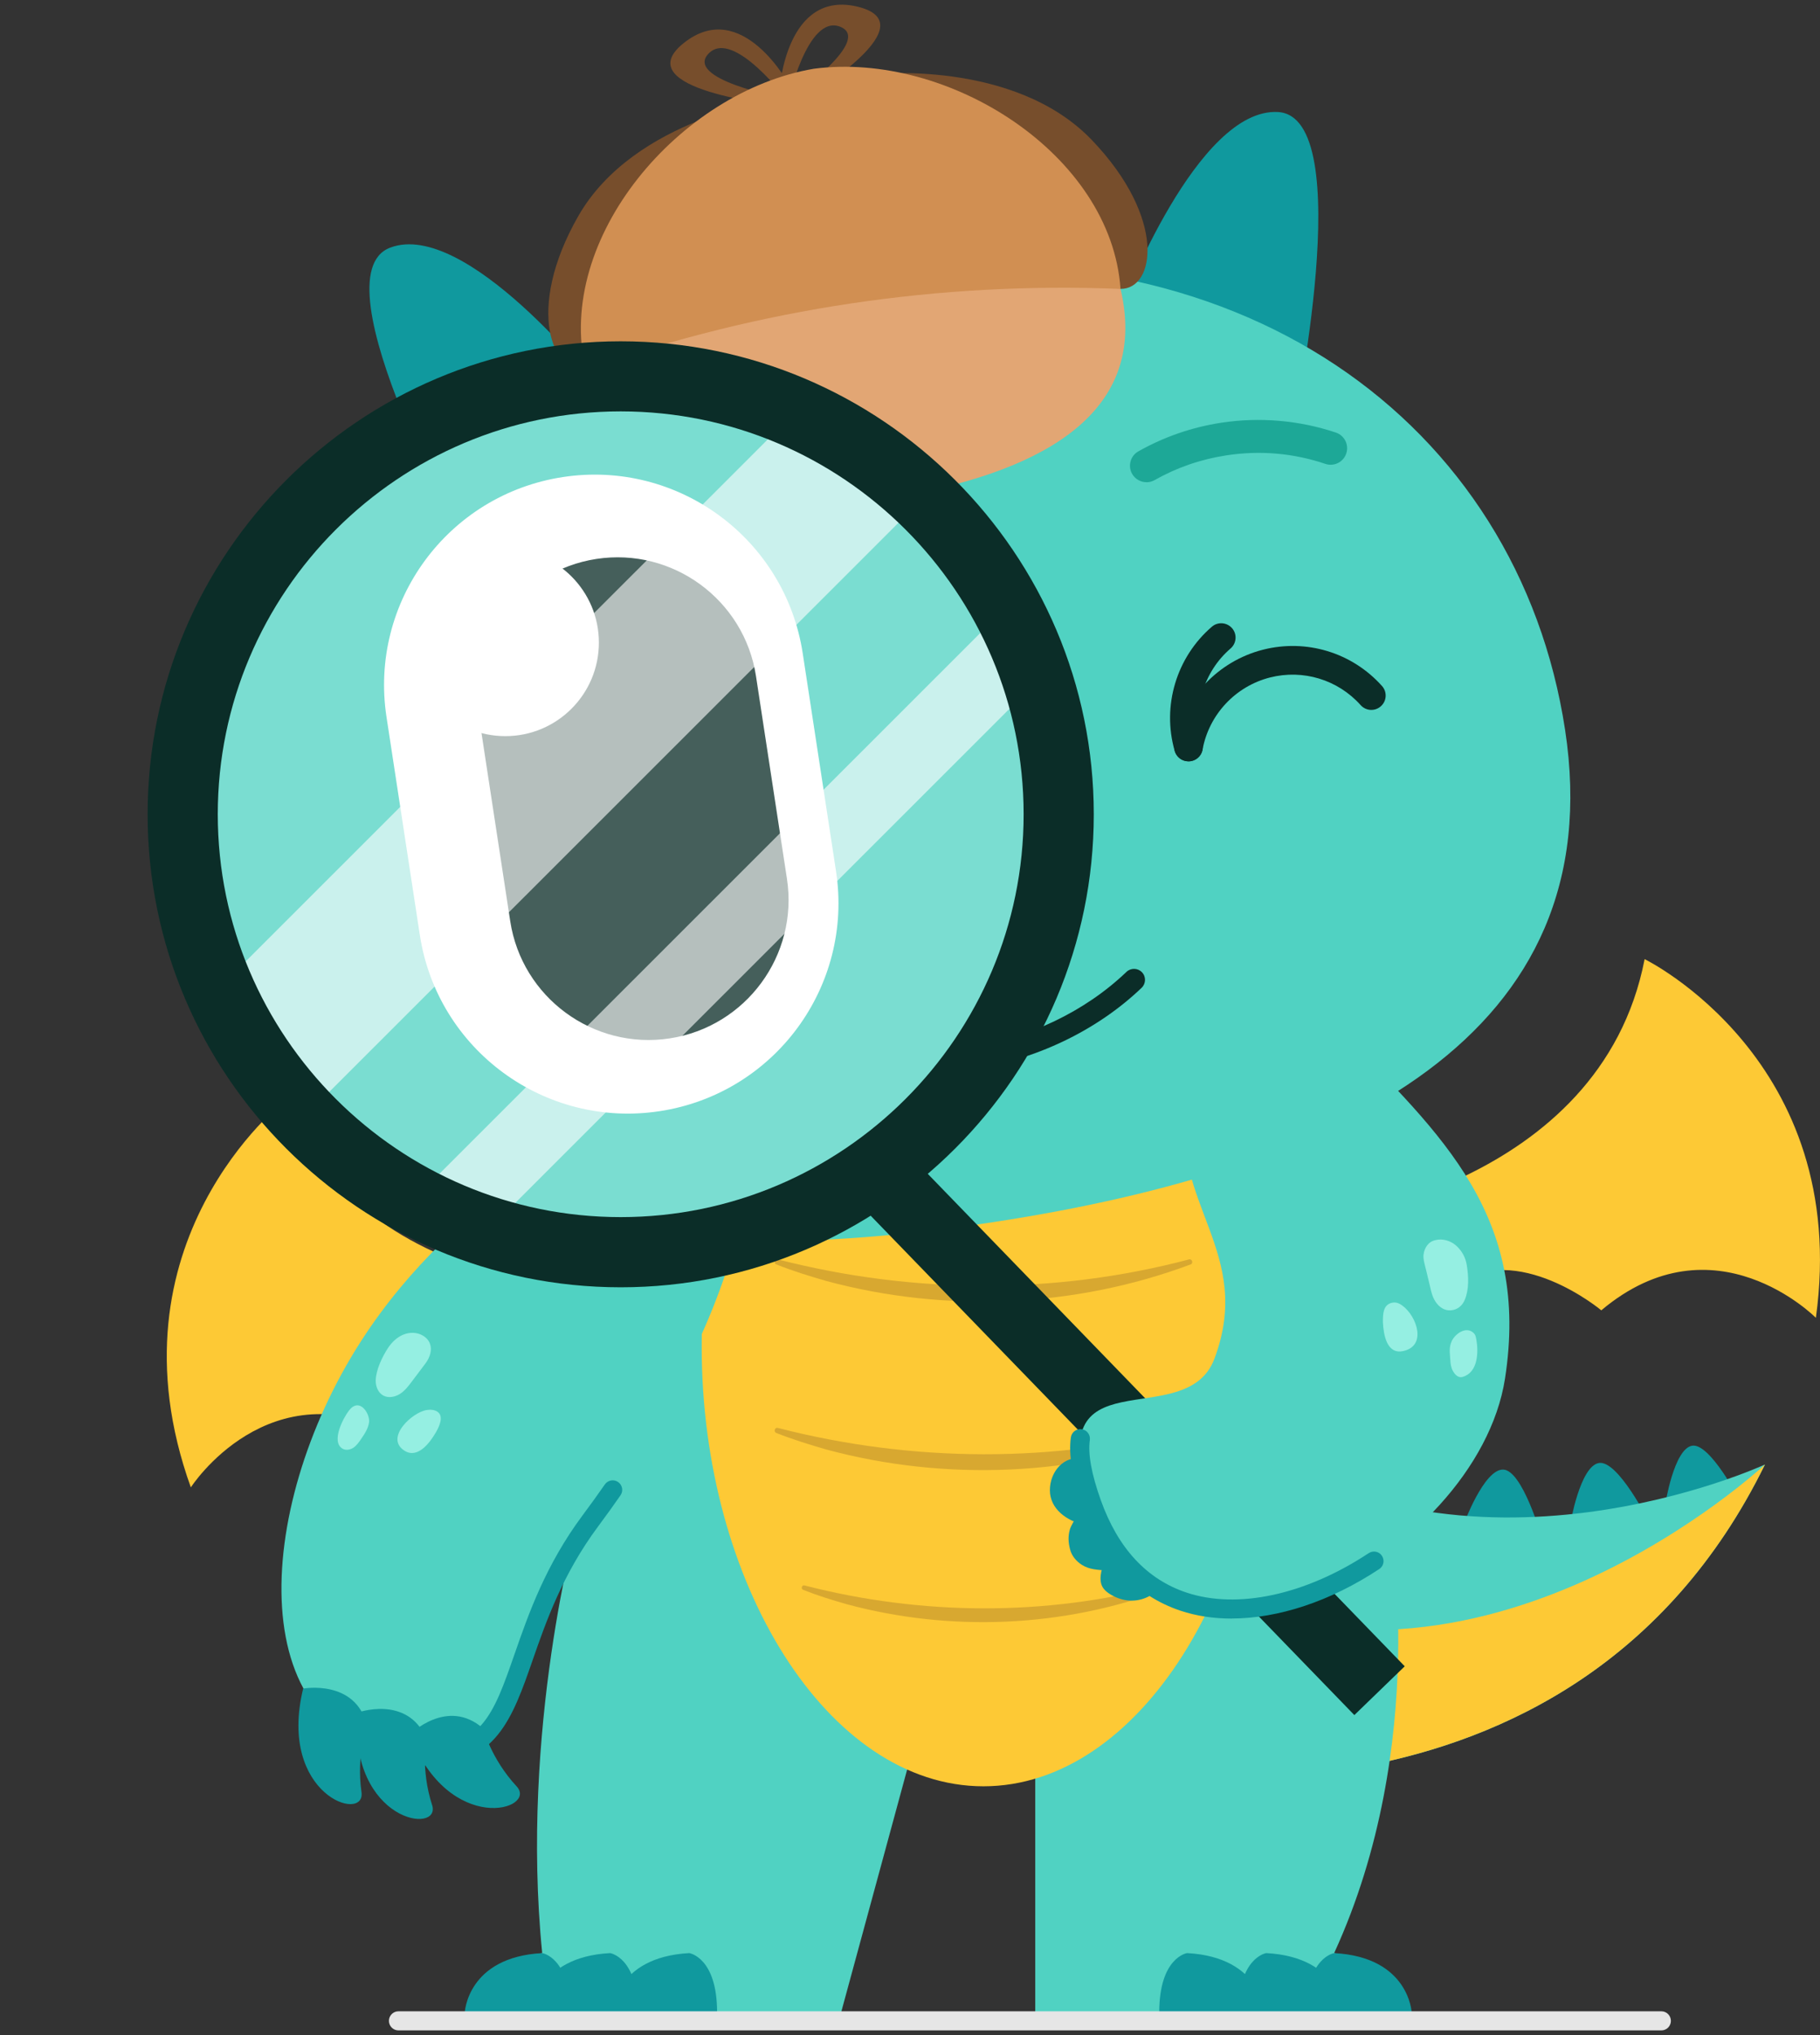
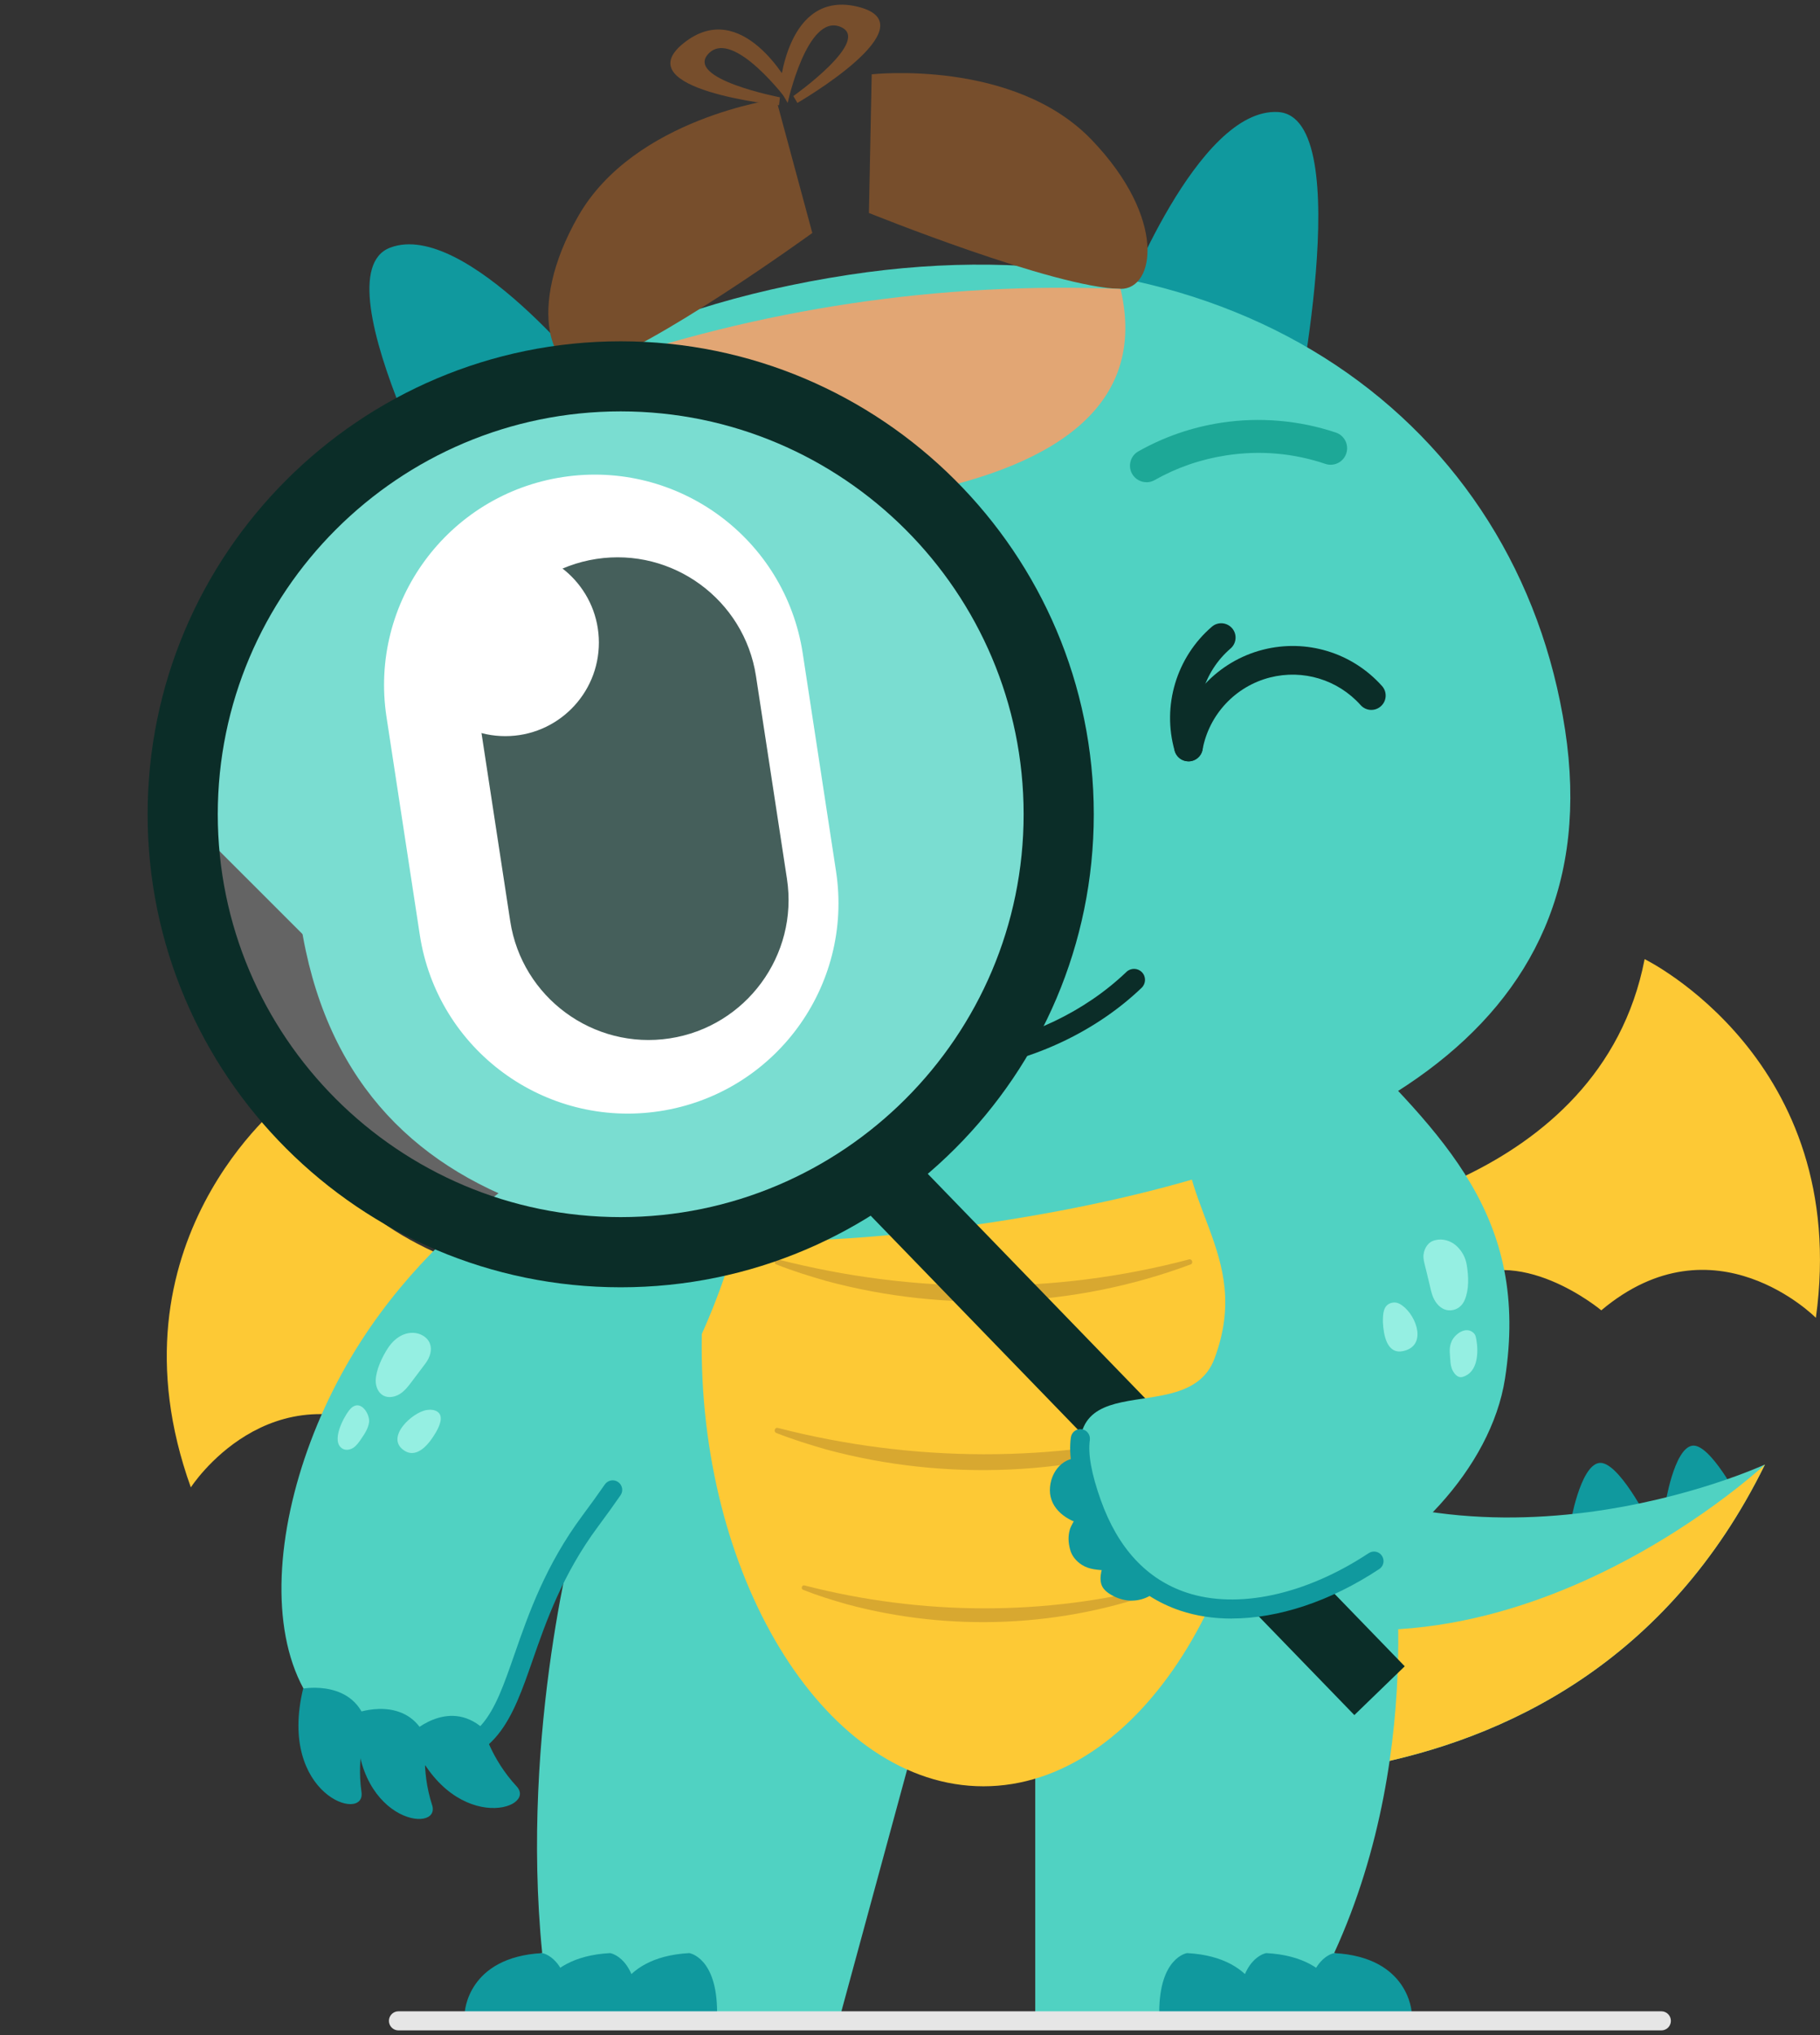
<svg xmlns="http://www.w3.org/2000/svg" width="136" height="152" viewBox="0 0 136 152" fill="none">
  <rect x="0" y="0" width="136" height="152" fill="#333333" stroke="none" />
  <g clip-path="url(#clip0_22484_3005)">
    <path d="M58.258 6.66C58.258 6.66 58.742 -0.863 64.164 0.519C69.587 1.905 59.584 7.687 59.584 7.687L59.282 7.175C59.282 7.175 65.249 2.961 62.777 1.994C60.306 1.031 58.858 7.687 58.858 7.687L58.258 6.66Z" fill="#774E2C" />
    <path d="M58.998 6.377C58.998 6.377 55.45 -0.279 51.083 3.223C46.717 6.72 58.215 7.86 58.215 7.86L58.28 7.268C58.28 7.268 51.103 5.89 52.958 3.992C54.813 2.094 58.877 7.562 58.877 7.562L59.002 6.377H58.998Z" fill="#774E2C" />
    <path d="M93.035 110C93.035 110 95.507 105.947 97.027 106.277C98.547 106.607 99.01 112.176 99.01 112.176L93.035 109.996V110Z" fill="#10999E" />
    <path d="M100.863 112.579C100.863 112.579 103.335 108.525 104.855 108.856C106.375 109.19 106.838 114.754 106.838 114.754L100.863 112.575V112.579Z" fill="#10999E" />
-     <path d="M109.375 113.848C109.375 113.848 110.887 109.73 112.322 109.762C113.758 109.79 115.177 114.75 115.177 114.75L109.375 113.848Z" fill="#10999E" />
    <path d="M117.34 113.832C117.34 113.832 118.062 109.508 119.481 109.271C120.896 109.033 123.21 113.646 123.21 113.646L117.34 113.832Z" fill="#10999E" />
    <path d="M124.441 112.337C124.441 112.337 125.091 108.219 126.437 107.981C127.784 107.744 130.021 112.111 130.021 112.111L124.441 112.341V112.337Z" fill="#10999E" />
    <path d="M83.094 132.132C83.094 132.132 117.303 139.091 131.886 109.384C131.886 109.384 109.538 119.727 92.173 106.97L83.094 132.132Z" fill="#50D2C2" />
    <path d="M83.094 132.132C83.094 132.132 117.303 139.091 131.886 109.384C131.886 109.384 110.417 129.485 88.641 118.429L83.094 132.132Z" fill="#FDC935" />
    <path d="M98.801 91.095C98.801 91.095 119.585 88.71 122.895 71.638C122.895 71.638 138.344 79.161 135.692 98.428C135.692 98.428 128.112 90.757 119.657 97.868C119.657 97.868 113.36 92.594 108.606 96.011C108.606 96.011 102.437 93.883 99.184 95.801L98.801 91.091V91.095Z" fill="#FDC935" />
    <path d="M48.841 96.305C48.841 96.305 28.013 98.259 21.247 82.239C21.247 82.239 7.685 92.787 14.26 111.092C14.26 111.092 20.094 102.022 29.835 107.236C29.835 107.236 34.907 100.773 40.265 103.138C40.265 103.138 45.861 99.786 49.442 100.991L48.841 96.305Z" fill="#FDC935" />
    <path d="M103.856 113.743C103.856 113.743 106.88 130.222 99.695 145.876C99.695 145.876 104.126 146.557 105.481 150.308H77.359V125.452L103.856 113.747V113.743Z" fill="#50D2C2" />
    <path d="M105.487 150.308C105.487 150.308 105.298 146.178 99.701 145.876C99.701 145.876 97.621 146.186 97.621 150.308H105.491H105.487Z" fill="#10999E" />
    <path d="M100.409 150.308C100.409 150.308 100.219 146.178 94.623 145.876C94.623 145.876 92.543 146.186 92.543 150.308H100.413H100.409Z" fill="#10999E" />
    <path d="M94.491 150.308C94.491 150.308 94.302 146.178 88.705 145.876C88.705 145.876 86.625 146.186 86.625 150.308H94.495H94.491Z" fill="#10999E" />
    <path d="M43.117 113.743C43.117 113.743 38.847 129.183 40.516 145.876C40.516 145.876 36.085 146.557 34.73 150.308H62.852L69.613 125.452L43.117 113.747V113.743Z" fill="#50D2C2" />
    <path d="M34.731 150.308C34.731 150.308 34.92 146.178 40.516 145.876C40.516 145.876 42.597 146.186 42.597 150.308H34.727H34.731Z" fill="#10999E" />
    <path d="M39.805 150.308C39.805 150.308 39.994 146.178 45.59 145.876C45.59 145.876 47.671 146.186 47.671 150.308H39.801H39.805Z" fill="#10999E" />
    <path d="M45.719 150.308C45.719 150.308 45.908 146.178 51.505 145.876C51.505 145.876 53.585 146.186 53.585 150.308H45.715H45.719Z" fill="#10999E" />
    <path d="M124.144 151.65H29.776C29.381 151.65 29.062 151.332 29.062 150.937C29.062 150.542 29.381 150.224 29.776 150.224H124.144C124.539 150.224 124.858 150.542 124.858 150.937C124.858 151.332 124.539 151.65 124.144 151.65Z" fill="#E6E6E6" />
    <path d="M91.329 85.164C91.329 85.164 106.09 101.708 103.695 122.039C101.3 142.37 96.716 129.255 87.737 129.255C78.758 129.255 78.71 130.96 78.71 130.96L73.473 130.811V85.664L91.325 85.164H91.329Z" fill="#50D2C2" />
    <path d="M55.628 85.164C55.628 85.164 40.868 101.708 43.263 122.039C45.658 142.37 50.004 128.244 58.979 128.244C67.953 128.244 68.248 130.956 68.248 130.956L73.485 130.807V85.66L55.632 85.16L55.628 85.164Z" fill="#50D2C2" />
    <path d="M94.541 100.584C94.541 118.276 85.115 133.418 73.487 133.418C61.86 133.418 52.434 118.276 52.434 100.584C52.434 82.892 61.86 73.556 73.487 73.556C85.115 73.556 94.541 82.892 94.541 100.584Z" fill="#FDC935" />
    <path d="M58.124 94.065C68.175 96.647 78.803 96.724 88.85 94.065C89.076 94 89.201 94.359 88.971 94.439C80.339 97.671 70.651 98.078 61.752 95.677C60.486 95.314 59.228 94.923 58.007 94.439C57.789 94.355 57.89 94 58.128 94.065H58.124Z" fill="#D8A830" />
    <path d="M58.124 106.652C68.175 109.235 78.803 109.311 88.85 106.652C89.076 106.587 89.201 106.946 88.971 107.027C80.339 110.258 70.651 110.665 61.752 108.264C60.486 107.901 59.228 107.51 58.007 107.027C57.789 106.942 57.89 106.587 58.128 106.652H58.124Z" fill="#D8A830" />
    <path d="M60.115 118.417C68.86 120.665 78.109 120.73 86.85 118.417C87.048 118.361 87.156 118.675 86.955 118.743C79.444 121.556 71.013 121.906 63.272 119.819C62.172 119.505 61.079 119.167 60.014 118.743C59.825 118.671 59.914 118.361 60.119 118.417H60.115Z" fill="#D8A830" />
    <path d="M45.885 83.75C45.885 83.75 34.277 88.815 26.963 100.193C18.863 112.793 18.037 130.255 30.943 131.121C39.934 131.726 37.123 122.982 44.119 113.586C53.73 100.677 55.182 91.543 55.182 91.543L45.885 83.75Z" fill="#50D2C2" />
    <path d="M31.784 131.867C31.498 131.867 31.203 131.855 30.897 131.835C30.502 131.806 30.208 131.468 30.232 131.073C30.26 130.678 30.603 130.384 30.994 130.408C35.949 130.735 36.84 128.168 38.465 123.502C39.489 120.561 40.763 116.898 43.549 113.159C44.113 112.402 44.67 111.632 45.198 110.871C45.424 110.548 45.867 110.468 46.19 110.693C46.512 110.919 46.593 111.362 46.367 111.685C45.831 112.458 45.266 113.24 44.694 114.009C42.041 117.575 40.803 121.121 39.811 123.97C38.287 128.353 37.062 131.863 31.784 131.863V131.867Z" fill="#10999E" />
    <path d="M27.012 133.849C27.346 136.19 20.726 134.087 22.653 126.121C22.653 126.121 26.572 125.396 27.427 128.881C27.427 128.881 26.612 131.057 27.012 133.849Z" fill="#10999E" />
    <path d="M38.604 133.422C40.213 135.154 33.581 137.201 30.613 129.562C30.613 129.562 33.415 126.733 36.113 129.106C36.113 129.106 36.685 131.355 38.604 133.422Z" fill="#10999E" />
    <path d="M32.288 134.808C33.009 137.056 26.135 136.105 26.683 127.926C26.683 127.926 30.421 126.548 31.856 129.84C31.856 129.84 31.421 132.12 32.284 134.804L32.288 134.808Z" fill="#10999E" />
    <path d="M32.552 107.015C32.113 107.768 31.209 108.973 30.23 108.356C28.71 107.393 30.831 105.451 31.911 105.31C32.177 105.274 32.463 105.29 32.685 105.439C33.189 105.782 32.818 106.547 32.592 106.946C32.58 106.97 32.564 106.995 32.552 107.019V107.015Z" fill="#95EFE2" />
    <path d="M32.159 101.076C32.099 101.338 31.97 101.595 31.8 101.825L30.784 103.175C30.522 103.525 30.252 103.88 29.881 104.114C29.51 104.347 29.022 104.44 28.639 104.231C28.248 104.017 28.063 103.542 28.075 103.094C28.095 102.313 28.571 101.321 28.994 100.681C29.272 100.258 29.655 99.887 30.123 99.69C30.591 99.492 31.155 99.492 31.59 99.75C32.139 100.072 32.272 100.58 32.159 101.076Z" fill="#95EFE2" />
    <path d="M27.579 106.225C27.518 106.689 27.248 107.091 26.986 107.474C26.825 107.712 26.655 107.958 26.418 108.123C26.18 108.284 25.849 108.349 25.599 108.204C24.712 107.684 25.651 105.903 26.067 105.367C26.184 105.214 26.325 105.065 26.506 105C27.135 104.767 27.643 105.722 27.579 106.225Z" fill="#95EFE2" />
    <path d="M83.871 22.72C83.871 22.72 89.467 8.013 95.503 8.368C101.538 8.723 96.624 31.999 96.624 31.999L83.867 22.72H83.871Z" fill="#10999E" />
    <path d="M44.549 28.723C44.549 28.723 34.812 16.358 29.155 18.497C23.499 20.637 35.147 41.387 35.147 41.387L44.549 28.723Z" fill="#10999E" />
    <path d="M116.95 54.502C120.441 77.343 100.319 87.296 74.229 91.28C48.139 95.265 25.961 91.776 22.469 68.93C18.978 46.089 31.004 25.476 63.412 20.528C92.626 16.067 113.458 31.66 116.95 54.502Z" fill="#50D2C2" />
    <path d="M52.67 54.009C51.82 48.45 46.622 44.633 41.06 45.483C35.497 46.332 31.677 51.527 32.528 57.086L34.14 67.629C34.99 73.187 40.188 77.005 45.751 76.155C51.313 75.305 55.133 70.111 54.283 64.552L52.67 54.009Z" fill="white" />
    <path d="M85.673 36.016C85.242 36.016 84.827 35.791 84.597 35.392C84.262 34.799 84.472 34.046 85.064 33.712C86.984 32.628 89.072 31.906 91.269 31.572C94.132 31.137 97.091 31.391 99.825 32.309C100.47 32.527 100.817 33.224 100.599 33.873C100.381 34.521 99.684 34.864 99.035 34.646C96.64 33.84 94.152 33.627 91.64 34.01C89.741 34.3 87.939 34.92 86.278 35.859C86.085 35.968 85.879 36.02 85.673 36.02V36.016Z" fill="#1DA897" />
    <path d="M32.911 44.868C32.528 44.868 32.153 44.691 31.911 44.361C31.512 43.809 31.633 43.039 32.185 42.64C34.519 40.948 37.265 39.82 40.128 39.385C42.321 39.05 44.53 39.115 46.687 39.574C47.352 39.715 47.776 40.372 47.635 41.036C47.494 41.701 46.836 42.124 46.171 41.983C44.309 41.584 42.401 41.528 40.502 41.818C37.991 42.201 35.681 43.148 33.636 44.635C33.419 44.792 33.165 44.868 32.915 44.868H32.911Z" fill="#1DA897" />
    <path d="M46.236 72.633C42.547 73.198 39.084 70.655 38.52 66.964L37.02 57.157C36.455 53.471 38.999 50.01 42.693 49.445C46.386 48.881 49.849 51.424 50.413 55.114L51.913 64.921C52.478 68.612 49.934 72.073 46.24 72.637L46.236 72.633Z" fill="#0B2D28" />
    <path d="M38.274 58.011C40.774 58.011 42.801 55.986 42.801 53.487C42.801 50.988 40.774 48.962 38.274 48.962C35.773 48.962 33.746 50.988 33.746 53.487C33.746 55.986 35.773 58.011 38.274 58.011Z" fill="white" />
    <path d="M88.813 56.863C88.748 56.863 88.684 56.859 88.619 56.847C88.039 56.738 87.652 56.182 87.76 55.602C88.394 52.165 90.99 49.389 94.373 48.527C97.622 47.701 101.033 48.736 103.271 51.238C103.666 51.678 103.63 52.355 103.186 52.749C102.747 53.144 102.069 53.108 101.674 52.665C99.969 50.763 97.372 49.973 94.897 50.602C92.32 51.259 90.341 53.37 89.861 55.989C89.764 56.505 89.317 56.867 88.809 56.867L88.813 56.863Z" fill="#0B2D28" />
    <path d="M88.807 56.863C88.339 56.863 87.912 56.557 87.779 56.086C86.815 52.729 87.908 49.087 90.557 46.81C91.004 46.423 91.682 46.476 92.069 46.923C92.456 47.37 92.403 48.047 91.956 48.434C89.94 50.167 89.109 52.939 89.839 55.497C90.001 56.065 89.674 56.658 89.105 56.823C89.009 56.851 88.908 56.863 88.811 56.863H88.807Z" fill="#0B2D28" />
-     <path d="M74.645 67.69C75.698 67.69 76.552 66.836 76.552 65.784C76.552 64.731 75.698 63.878 74.645 63.878C73.592 63.878 72.738 64.731 72.738 65.784C72.738 66.836 73.592 67.69 74.645 67.69Z" fill="#1DA897" />
    <path d="M66.219 68.979C67.273 68.979 68.127 68.126 68.127 67.073C68.127 66.02 67.273 65.167 66.219 65.167C65.166 65.167 64.312 66.02 64.312 67.073C64.312 68.126 65.166 68.979 66.219 68.979Z" fill="#1DA897" />
    <path d="M68.69 80.192C65.061 80.192 61.521 79.403 58.441 77.879C58.034 77.678 57.869 77.186 58.07 76.779C58.272 76.373 58.764 76.207 59.171 76.409C63.025 78.315 67.67 78.98 72.25 78.282C76.83 77.581 81.067 75.563 84.172 72.593C84.499 72.279 85.023 72.291 85.333 72.617C85.648 72.944 85.635 73.463 85.309 73.778C81.959 76.981 77.411 79.157 72.496 79.906C71.226 80.1 69.952 80.196 68.69 80.196V80.192Z" fill="#0B2D28" />
    <path d="M67.312 85.594L63.547 89.238L101.204 128.099L104.969 124.455L67.312 85.594Z" fill="#0B2D28" />
    <path d="M99.991 76.896C107.906 84.874 114.34 90.902 112.461 102.973C110.381 116.338 87.481 128.8 81.586 112.293C77.478 100.789 88.605 107.244 90.754 101.466C93.714 93.529 87.469 89.975 88.565 82.175C92.242 80.426 96.117 78.536 99.991 76.896Z" fill="#50D2C2" />
    <path d="M92.034 120.891C90.683 120.891 89.397 120.698 88.211 120.303C84.853 119.183 82.333 116.499 80.914 112.534C80.128 110.339 79.837 108.642 80.023 107.353C80.079 106.962 80.442 106.692 80.833 106.749C81.224 106.805 81.494 107.168 81.438 107.558C81.289 108.598 81.563 110.109 82.26 112.055C83.543 115.641 85.695 117.962 88.663 118.949C92.477 120.218 97.569 119.118 102.278 116.004C102.609 115.786 103.052 115.875 103.266 116.205C103.484 116.535 103.395 116.979 103.064 117.192C99.412 119.61 95.505 120.887 92.029 120.887L92.034 120.891Z" fill="#10999E" />
    <path d="M80.888 108.949C79.509 108.679 78.453 109.916 78.453 111.306C78.453 112.696 79.711 113.594 80.977 113.868L80.888 108.949Z" fill="#10999E" />
    <path d="M81.339 112.192C80.968 112.277 80.053 113.885 79.96 114.187C79.795 114.727 79.827 115.206 79.96 115.718C80.089 116.23 80.44 116.624 80.855 116.886C81.423 117.241 82.04 117.245 82.649 117.301C83.113 117.346 83.33 117.293 83.713 117.068L81.339 112.192Z" fill="#10999E" />
    <path d="M83.059 115.895C82.834 116.048 82.354 117.075 82.293 117.39C82.233 117.708 82.176 118.171 82.39 118.538C82.604 118.905 83.071 119.171 83.511 119.348C84.346 119.678 85.269 119.606 86.039 119.122L83.063 115.895H83.059Z" fill="#10999E" />
    <path d="M106.406 93.541C106.33 93.831 106.378 94.101 106.443 94.367C106.568 94.891 106.729 95.507 106.838 95.995C106.951 96.482 107.023 96.853 107.281 97.24C107.539 97.627 107.934 97.901 108.41 97.868C108.886 97.836 109.269 97.538 109.454 97.087C109.785 96.293 109.741 95.338 109.608 94.504C109.519 93.952 109.289 93.517 108.918 93.134C108.547 92.747 107.999 92.542 107.495 92.586C106.866 92.643 106.548 92.993 106.402 93.541H106.406Z" fill="#95EFE2" />
    <path d="M108.487 100.157C108.249 100.661 108.35 101.088 108.374 101.575C108.39 101.877 108.434 102.172 108.58 102.417C108.725 102.667 108.963 102.933 109.285 102.844C110.438 102.526 110.491 101.015 110.321 100.056C110.273 99.782 110.237 99.657 110.071 99.52C109.499 99.053 108.729 99.649 108.487 100.153V100.157Z" fill="#95EFE2" />
    <path d="M103.34 98.783C103.384 99.678 103.626 101.144 104.808 100.919C106.646 100.568 105.896 98.32 104.787 97.51C104.513 97.312 104.275 97.24 103.993 97.308C103.352 97.47 103.344 98.138 103.336 98.686C103.336 98.719 103.336 98.751 103.34 98.779V98.783Z" fill="#95EFE2" />
    <path d="M65.135 5.551C65.135 5.551 75.755 4.363 81.593 10.463C87.193 16.313 86.31 21.604 83.738 21.576C78.827 21.519 64.93 15.906 64.93 15.906L65.139 5.551H65.135Z" fill="#774E2C" />
    <path d="M57.998 7.401C57.998 7.401 47.407 8.811 43.214 16.136C39.194 23.163 41.327 28.087 43.819 27.438C48.572 26.201 60.7 17.401 60.7 17.401L57.998 7.401Z" fill="#774E2C" />
-     <path d="M60.811 5.136C50.828 6.829 41.45 17.776 43.76 27.603L63.641 23.9L83.731 21.58C83.042 11.511 70.846 3.811 60.811 5.136Z" fill="#D18F52" />
    <path d="M66.823 37.148C76.806 35.456 86.043 31.403 83.733 21.58C70.251 21.032 56.784 23.038 44.052 27.503L43.762 27.603C44.451 37.672 56.784 38.474 66.82 37.148H66.823Z" fill="#E2A674" />
-     <path d="M46.382 93.529C64.459 93.529 79.112 78.884 79.112 60.82C79.112 42.755 64.459 28.111 46.382 28.111C28.306 28.111 13.652 42.755 13.652 60.82C13.652 78.884 28.306 93.529 46.382 93.529Z" fill="#50D2C2" />
+     <path d="M46.382 93.529C64.459 93.529 79.112 78.884 79.112 60.82C79.112 42.755 64.459 28.111 46.382 28.111C28.306 28.111 13.652 42.755 13.652 60.82Z" fill="#50D2C2" />
    <path d="M59.984 48.798C58.671 40.215 50.644 34.32 42.055 35.632C33.467 36.944 27.568 44.966 28.881 53.549L31.37 69.827C32.683 78.411 40.71 84.305 49.299 82.993C57.888 81.681 63.786 73.66 62.473 65.077L59.984 48.798Z" fill="white" />
    <path d="M50.044 77.557C44.343 78.428 38.997 74.499 38.127 68.802L35.812 53.656C34.941 47.959 38.872 42.616 44.569 41.746C50.27 40.876 55.62 44.804 56.491 50.497L58.806 65.643C59.676 71.34 55.745 76.687 50.044 77.557Z" fill="#0B2D28" />
    <path d="M37.761 54.982C41.622 54.982 44.752 51.854 44.752 47.995C44.752 44.136 41.622 41.008 37.761 41.008C33.9 41.008 30.77 44.136 30.77 47.995C30.77 51.854 33.9 54.982 37.761 54.982Z" fill="white" />
    <g opacity="0.24">
      <path d="M46.382 93.529C64.459 93.529 79.112 78.884 79.112 60.82C79.112 42.755 64.459 28.111 46.382 28.111C28.306 28.111 13.652 42.755 13.652 60.82C13.652 78.884 28.306 93.529 46.382 93.529Z" fill="white" />
    </g>
    <mask id="mask0_22484_3005" style="mask-type:luminance" maskUnits="userSpaceOnUse" x="13" y="28" width="67" height="66">
-       <path d="M46.386 93.529C64.463 93.529 79.116 78.884 79.116 60.82C79.116 42.755 64.463 28.111 46.386 28.111C28.31 28.111 13.656 42.755 13.656 60.82C13.656 78.884 28.31 93.529 46.386 93.529Z" fill="white" />
-     </mask>
+       </mask>
    <g mask="url(#mask0_22484_3005)">
      <g opacity="0.6">
        <path d="M69.707 20.492L0.008 90.145L8.007 98.14L77.706 28.486L69.707 20.492Z" fill="white" />
      </g>
      <g opacity="0.6">
        <path d="M84.882 35.656L15.184 105.31L19.106 109.23L88.805 39.576L84.882 35.656Z" fill="white" />
      </g>
    </g>
    <path d="M46.382 96.148C26.888 96.148 11.031 80.301 11.031 60.82C11.031 41.339 26.888 25.492 46.382 25.492C65.876 25.492 81.733 41.339 81.733 60.82C81.733 80.301 65.876 96.148 46.382 96.148ZM46.382 30.726C29.779 30.726 16.273 44.224 16.273 60.816C16.273 77.408 29.779 90.906 46.382 90.906C62.985 90.906 76.491 77.408 76.491 60.816C76.491 44.224 62.985 30.726 46.382 30.726Z" fill="#0B2D28" />
  </g>
  <defs>
    <clipPath id="clip0_22484_3005">
      <rect width="136" height="151.3" fill="white" transform="translate(0 0.35)" />
    </clipPath>
  </defs>
</svg>